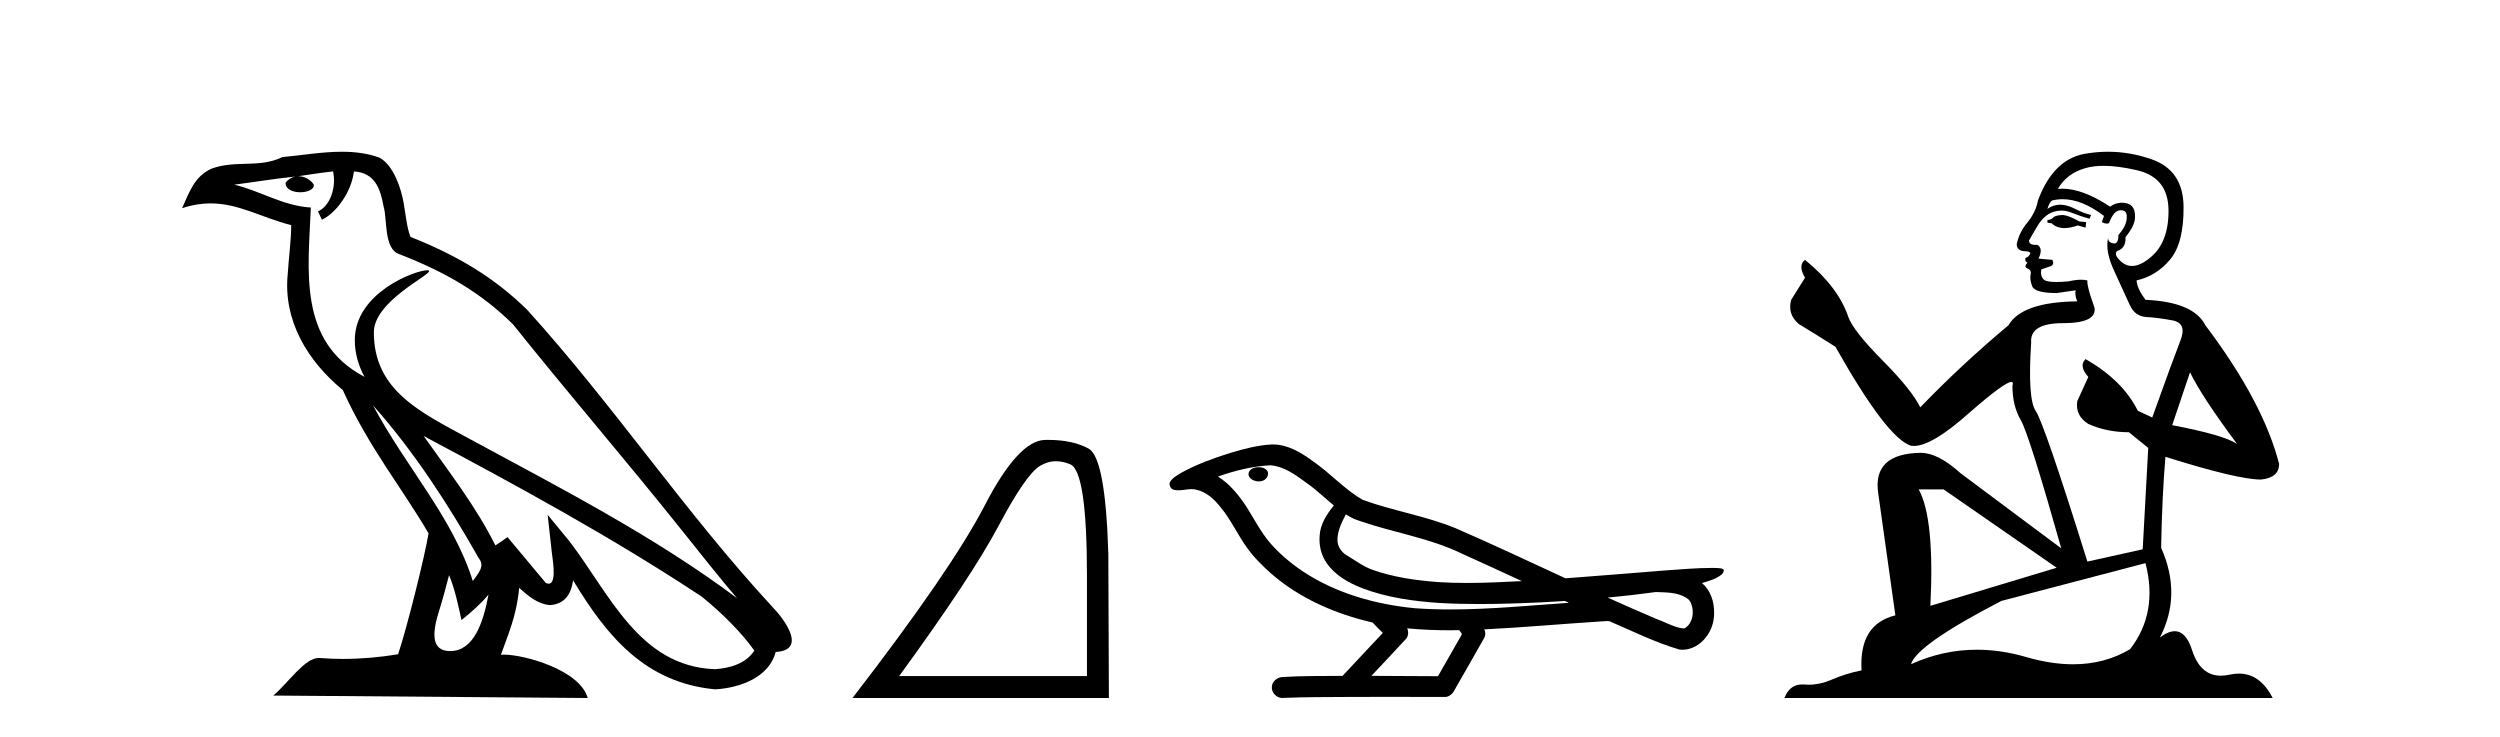
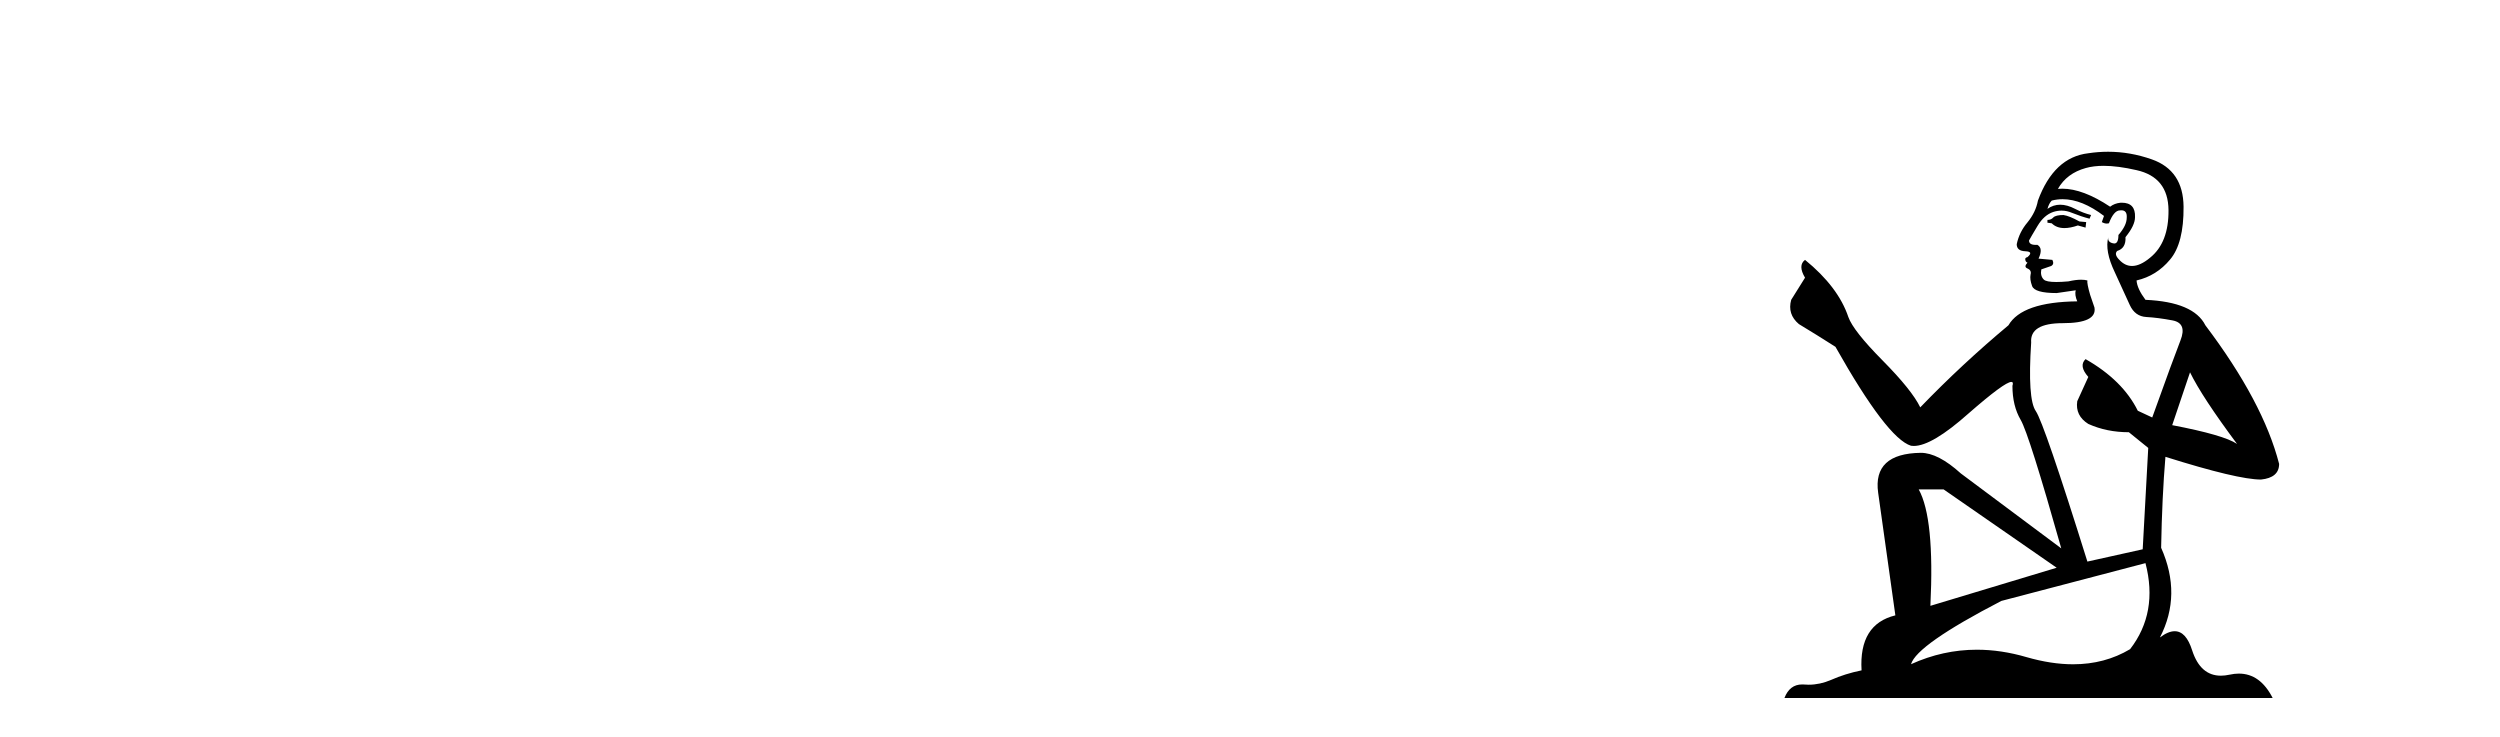
<svg xmlns="http://www.w3.org/2000/svg" width="139.0" height="41.0">
-   <path d="M 20.74 22.54 L 20.74 22.54 C 23.034 25.118 24.933 28.06 26.626 31.048 C 26.982 31.486 26.582 31.888 26.288 32.305 C 25.173 28.763 22.605 26.03 20.74 22.54 ZM 18.519 9.529 C 18.71 10.422 18.358 11.451 17.681 11.755 L 17.897 12.217 C 18.743 11.815 19.555 10.612 19.676 9.532 C 20.831 9.601 21.147 10.47 21.327 11.479 C 21.544 12.168 21.324 13.841 22.198 14.13 C 24.778 15.129 26.75 16.285 28.521 18.031 C 31.576 21.852 34.768 25.552 37.823 29.376 C 39.01 30.865 40.095 32.228 40.977 33.257 C 36.337 29.789 31.154 27.136 26.068 24.38 C 23.365 22.911 20.786 21.71 20.786 18.477 C 20.786 16.738 23.991 15.281 23.859 15.055 C 23.847 15.035 23.81 15.026 23.752 15.026 C 23.094 15.026 19.727 16.274 19.727 18.907 C 19.727 19.637 19.922 20.313 20.262 20.944 C 20.256 20.944 20.251 20.943 20.246 20.943 C 16.553 18.986 17.14 15.028 17.283 11.538 C 15.748 11.453 14.484 10.616 13.027 10.267 C 14.157 10.121 15.284 9.933 16.417 9.816 L 16.417 9.816 C 16.204 9.858 16.01 9.982 15.881 10.154 C 15.862 10.526 16.283 10.69 16.693 10.69 C 17.093 10.69 17.484 10.534 17.446 10.264 C 17.265 9.982 16.935 9.799 16.597 9.799 C 16.587 9.799 16.578 9.799 16.568 9.799 C 17.131 9.719 17.882 9.599 18.519 9.529 ZM 24.969 31.976 C 25.3 32.78 25.471 33.632 25.659 34.476 C 26.197 34.04 26.718 33.593 27.16 33.06 L 27.16 33.06 C 26.872 34.623 26.335 36.199 25.034 36.199 C 24.246 36.199 23.881 35.667 24.387 34.054 C 24.625 33.293 24.814 32.566 24.969 31.976 ZM 23.555 24.242 L 23.555 24.242 C 28.821 27.047 34.035 29.879 39.015 33.171 C 40.188 34.122 41.233 35.181 41.941 36.172 C 41.472 36.901 40.578 37.152 39.752 37.207 C 35.537 37.06 33.887 32.996 31.66 30.093 L 30.449 28.622 L 30.658 30.507 C 30.672 30.846 31.02 32.452 30.502 32.452 C 30.458 32.452 30.407 32.44 30.35 32.415 L 28.219 29.865 C 27.992 30.015 27.777 30.186 27.542 30.325 C 26.485 28.187 24.938 26.196 23.555 24.242 ZM 19.011 8.437 C 17.904 8.437 16.77 8.636 15.695 8.736 C 14.413 9.361 13.114 8.884 11.77 9.373 C 10.798 9.809 10.526 10.693 10.124 11.576 C 10.697 11.386 11.217 11.308 11.708 11.308 C 13.275 11.308 14.536 12.097 16.192 12.518 C 16.189 13.349 16.059 14.292 15.997 15.242 C 15.74 17.816 17.097 20.076 19.059 21.685 C 20.464 24.814 22.408 27.214 23.827 29.655 C 23.658 30.752 22.637 34.89 22.134 36.376 C 21.149 36.542 20.096 36.636 19.062 36.636 C 18.644 36.636 18.23 36.62 17.824 36.588 C 17.792 36.584 17.761 36.582 17.729 36.582 C 16.931 36.582 16.054 37.945 15.194 38.673 L 32.678 38.809 C 32.232 37.233 29.125 36.397 28.021 36.397 C 27.958 36.397 27.901 36.399 27.852 36.405 C 28.241 35.29 28.727 34.243 28.866 32.686 C 29.354 33.123 29.901 33.595 30.584 33.644 C 31.419 33.582 31.758 33.011 31.864 32.267 C 33.756 35.396 35.871 37.951 39.752 38.327 C 41.093 38.261 42.764 37.675 43.126 36.25 C 44.905 36.149 43.6 34.416 42.94 33.737 C 38.1 28.498 34.104 22.517 29.322 17.238 C 27.48 15.421 25.4 14.192 22.824 13.173 C 22.632 12.702 22.569 12.032 22.445 11.295 C 22.309 10.491 21.879 9.174 21.095 8.765 C 20.427 8.519 19.724 8.437 19.011 8.437 Z" style="fill:#000000;stroke:none" />
-   <path d="M 58.717 25.645 Q 59.101 25.645 59.512 25.819 Q 60.435 26.21 60.435 32.025 L 60.435 37.59 L 49.993 37.59 Q 54.026 32.056 55.526 29.227 Q 57.027 26.398 57.808 25.913 Q 58.241 25.645 58.717 25.645 ZM 58.273 24.458 Q 58.19 24.458 58.105 24.459 Q 56.62 24.491 54.76 28.086 Q 52.9 31.681 47.398 38.809 L 61.654 38.809 L 61.623 30.806 Q 61.466 25.46 60.528 24.944 Q 59.644 24.458 58.273 24.458 Z" style="fill:#000000;stroke:none" />
-   <path d="M 69.984 25.978 C 69.971 25.978 69.959 25.978 69.946 25.979 C 69.736 25.98 69.493 26.069 69.426 26.287 C 69.37 26.499 69.571 26.678 69.758 26.727 C 69.832 26.753 69.912 26.767 69.992 26.767 C 70.163 26.767 70.332 26.704 70.429 26.558 C 70.53 26.425 70.542 26.192 70.379 26.1 C 70.272 26.003 70.125 25.978 69.984 25.978 ZM 74.832 28.597 L 74.847 28.606 L 74.856 28.613 C 75.094 28.771 75.354 28.89 75.628 28.974 C 77.478 29.614 79.449 29.904 81.224 30.756 C 82.358 31.266 83.486 31.788 84.615 32.31 C 83.596 32.362 82.575 32.412 81.555 32.412 C 81.03 32.412 80.505 32.399 79.98 32.365 C 78.746 32.273 77.503 32.1 76.333 31.689 C 75.792 31.503 75.337 31.142 74.849 30.859 C 74.562 30.676 74.356 30.358 74.362 30.011 C 74.365 29.504 74.602 29.036 74.832 28.597 ZM 70.634 25.869 L 70.651 25.871 L 70.653 25.871 C 71.406 25.936 72.033 26.406 72.625 26.836 C 73.172 27.217 73.647 27.682 74.162 28.103 C 73.77 28.588 73.403 29.144 73.372 29.788 C 73.328 30.315 73.453 30.857 73.755 31.294 C 74.22 31.984 74.979 32.405 75.738 32.703 C 77.114 33.226 78.589 33.43 80.052 33.527 C 80.785 33.568 81.518 33.584 82.251 33.584 C 83.406 33.584 84.562 33.543 85.716 33.489 C 86.147 33.468 86.578 33.443 87.008 33.415 C 87.054 33.449 87.307 33.521 87.167 33.521 C 87.165 33.521 87.163 33.521 87.161 33.521 C 84.992 33.671 82.819 33.885 80.644 33.885 C 79.99 33.885 79.336 33.865 78.682 33.819 C 76.478 33.607 74.274 32.993 72.417 31.754 C 71.756 31.308 71.141 30.79 70.617 30.187 C 70.092 29.569 69.719 28.835 69.288 28.15 C 68.864 27.516 68.372 26.907 67.721 26.496 C 68.659 26.162 69.638 25.923 70.634 25.869 ZM 92.066 32.917 L 92.077 32.917 C 92.642 32.942 93.252 32.922 93.747 33.233 C 93.88 33.31 93.992 33.425 94.034 33.578 C 94.203 34.022 94.128 34.61 93.72 34.901 C 93.685 34.931 93.644 34.941 93.602 34.941 C 93.53 34.941 93.451 34.913 93.382 34.906 C 92.922 34.8 92.51 34.552 92.064 34.4 C 91.167 34.018 90.276 33.627 89.388 33.226 C 90.283 33.143 91.176 33.038 92.066 32.917 ZM 78.239 34.936 C 78.258 34.937 78.277 34.939 78.296 34.941 C 79.062 35.013 79.832 35.043 80.601 35.043 C 80.779 35.043 80.957 35.041 81.135 35.038 C 81.169 35.126 81.318 35.208 81.264 35.301 C 80.827 36.066 80.39 36.831 79.952 37.597 C 78.719 37.586 77.485 37.581 76.251 37.578 C 76.897 36.886 77.551 36.202 78.19 35.504 C 78.31 35.343 78.322 35.116 78.239 34.936 ZM 70.773 24.712 C 70.754 24.712 70.735 24.712 70.715 24.713 C 69.925 24.749 69.155 24.96 68.4 25.183 C 67.462 25.478 66.528 25.815 65.668 26.293 C 65.443 26.433 65.184 26.565 65.05 26.803 C 64.976 26.977 65.093 27.2 65.281 27.235 C 65.361 27.254 65.44 27.261 65.52 27.261 C 65.764 27.261 66.01 27.196 66.254 27.196 C 66.346 27.196 66.438 27.205 66.529 27.231 C 67.104 27.36 67.546 27.795 67.898 28.243 C 68.448 28.917 68.81 29.722 69.316 30.428 C 69.695 30.969 70.167 31.433 70.656 31.873 C 72.254 33.271 74.253 34.141 76.312 34.61 C 76.494 34.811 76.692 34.998 76.886 35.188 C 76.139 35.985 75.392 36.782 74.645 37.579 C 73.52 37.589 72.393 37.572 71.27 37.645 C 71.003 37.677 70.748 37.877 70.718 38.155 C 70.667 38.49 70.968 38.809 71.299 38.809 C 71.328 38.809 71.358 38.807 71.387 38.802 C 72.594 38.751 73.804 38.76 75.012 38.75 C 75.663 38.747 76.314 38.746 76.965 38.746 C 78.104 38.746 79.243 38.749 80.382 38.75 C 80.631 38.723 80.811 38.516 80.909 38.3 C 81.451 37.345 82.005 36.394 82.541 35.435 C 82.604 35.295 82.591 35.13 82.529 34.993 C 84.685 34.887 86.835 34.691 88.988 34.553 C 89.112 34.553 89.24 34.53 89.364 34.53 C 89.405 34.53 89.445 34.532 89.484 34.539 C 90.769 35.093 92.033 35.721 93.379 36.116 C 93.435 36.123 93.49 36.126 93.545 36.126 C 94.056 36.126 94.538 35.838 94.844 35.44 C 95.154 35.055 95.312 34.562 95.305 34.069 C 95.314 33.459 95.108 32.816 94.63 32.418 C 94.999 32.306 95.392 32.203 95.699 31.961 C 95.779 31.893 95.875 31.779 95.831 31.668 C 95.73 31.576 95.572 31.598 95.445 31.58 C 95.352 31.578 95.26 31.577 95.167 31.577 C 94.321 31.577 93.477 31.656 92.634 31.713 C 90.77 31.856 88.907 32.019 87.042 32.154 C 85.011 31.217 82.985 30.26 80.935 29.37 C 79.261 28.682 77.452 28.406 75.757 27.788 C 74.749 27.2 73.966 26.312 73.009 25.651 C 72.355 25.17 71.611 24.712 70.773 24.712 Z" style="fill:#000000;stroke:none" />
  <path d="M 114.727 11.955 Q 114.3 11.955 114.163 12.091 Q 114.043 12.228 113.838 12.228 L 113.838 12.382 L 114.077 12.416 Q 114.342 12.681 114.782 12.681 Q 115.108 12.681 115.53 12.535 L 115.957 12.655 L 115.991 12.348 L 115.615 12.313 Q 115.068 12.006 114.727 11.955 ZM 116.964 9.22 Q 117.752 9.22 118.792 9.46 Q 120.552 9.853 120.569 11.681 Q 120.586 13.492 119.544 14.329 Q 118.993 14.788 118.541 14.788 Q 118.152 14.788 117.836 14.449 Q 117.528 14.141 117.716 13.953 Q 118.212 13.8 118.177 13.185 Q 118.707 12.535 118.707 12.074 Q 118.74 11.27 117.968 11.27 Q 117.937 11.27 117.904 11.271 Q 117.562 11.305 117.323 11.493 Q 115.812 10.491 114.663 10.491 Q 114.539 10.491 114.419 10.503 L 114.419 10.503 Q 114.915 9.631 115.974 9.341 Q 116.406 9.22 116.964 9.22 ZM 121.765 20.701 Q 122.431 22.068 124.379 24.682 Q 123.644 24.186 120.774 23.639 L 121.765 20.701 ZM 114.682 11.076 Q 115.759 11.076 116.982 12.006 L 116.862 12.348 Q 117.006 12.431 117.141 12.431 Q 117.199 12.431 117.255 12.416 Q 117.528 11.698 117.87 11.698 Q 117.911 11.693 117.948 11.693 Q 118.277 11.693 118.246 12.108 Q 118.246 12.535 117.785 13.065 Q 117.785 13.538 117.555 13.538 Q 117.519 13.538 117.477 13.526 Q 117.17 13.458 117.221 13.185 L 117.221 13.185 Q 117.016 13.953 117.58 15.132 Q 118.126 16.328 118.417 16.96 Q 118.707 17.592 119.339 17.626 Q 119.971 17.66 120.791 17.814 Q 121.611 17.968 121.235 18.925 Q 120.86 19.881 119.664 23.212 L 118.861 22.837 Q 118.024 21.145 115.957 19.967 L 115.957 19.967 Q 115.564 20.342 116.11 20.957 L 115.495 22.307 Q 115.376 23.11 116.11 23.571 Q 117.135 24.032 118.365 24.032 L 119.442 24.904 L 119.134 30.541 L 116.059 31.224 Q 113.65 23.52 113.189 22.854 Q 112.728 22.187 112.933 19.044 Q 112.848 17.968 114.692 17.968 Q 116.606 17.968 116.452 17.097 L 116.213 16.396 Q 116.025 15.747 116.059 15.593 Q 115.909 15.552 115.709 15.552 Q 115.41 15.552 115 15.645 Q 114.613 15.679 114.332 15.679 Q 113.77 15.679 113.633 15.542 Q 113.428 15.337 113.497 14.978 L 114.043 14.79 Q 114.231 14.688 114.112 14.449 L 113.343 14.38 Q 113.616 13.8 113.275 13.612 Q 113.223 13.615 113.178 13.615 Q 112.813 13.615 112.813 13.373 Q 112.933 13.15 113.292 12.553 Q 113.65 11.955 114.163 11.784 Q 114.393 11.71 114.62 11.71 Q 114.915 11.71 115.205 11.835 Q 115.717 12.04 116.179 12.16 L 116.264 11.955 Q 115.837 11.852 115.376 11.613 Q 114.932 11.382 114.547 11.382 Q 114.163 11.382 113.838 11.613 Q 113.924 11.305 114.077 11.152 Q 114.374 11.076 114.682 11.076 ZM 108.064 27.21 L 114.351 31.566 L 107.33 33.684 Q 107.569 28.816 106.68 27.21 ZM 119.288 31.31 Q 120.005 34.06 118.434 36.093 Q 117.026 36.934 115.264 36.934 Q 114.054 36.934 112.677 36.537 Q 111.265 36.124 109.913 36.124 Q 108.025 36.124 106.253 36.93 Q 106.561 35.854 111.276 33.411 L 119.288 31.31 ZM 117.209 8.437 Q 116.662 8.437 116.11 8.521 Q 114.197 8.743 113.309 11.152 Q 113.189 11.801 112.728 12.365 Q 112.267 12.911 112.13 13.578 Q 112.13 13.953 112.608 13.97 Q 113.087 13.988 112.728 14.295 Q 112.574 14.329 112.608 14.449 Q 112.625 14.568 112.728 14.603 Q 112.506 14.842 112.728 14.927 Q 112.967 15.03 112.899 15.269 Q 112.848 15.525 112.984 15.901 Q 113.121 16.294 114.351 16.294 L 115.41 16.14 L 115.41 16.14 Q 115.342 16.396 115.495 16.755 Q 112.42 16.789 111.669 18.087 Q 109.089 20.24 106.766 22.649 Q 106.305 21.692 104.665 20.035 Q 103.042 18.395 102.768 17.626 Q 102.205 15.952 100.36 14.449 Q 99.95 14.756 100.36 15.44 L 99.591 16.67 Q 99.369 17.472 100.018 18.019 Q 101.009 18.617 102.051 19.283 Q 104.921 24.374 106.253 24.784 Q 106.327 24.795 106.407 24.795 Q 107.421 24.795 109.448 22.99 Q 111.456 21.235 111.83 21.235 Q 111.962 21.235 111.891 21.453 Q 111.891 22.563 112.352 23.349 Q 112.813 24.135 114.607 30.49 L 109.021 26.322 Q 107.757 25.177 106.8 25.177 Q 104.118 25.211 104.426 27.398 L 105.382 34.214 Q 103.349 34.709 103.503 37.272 Q 102.581 37.46 101.812 37.801 Q 101.191 38.07 100.558 38.07 Q 100.425 38.07 100.291 38.058 Q 100.245 38.055 100.201 38.055 Q 99.504 38.055 99.215 38.809 L 126.36 38.809 Q 125.668 37.452 124.483 37.452 Q 124.237 37.452 123.969 37.511 Q 123.71 37.568 123.48 37.568 Q 122.339 37.568 121.884 36.161 Q 121.547 35.096 120.913 35.096 Q 120.55 35.096 120.091 35.444 Q 121.321 33.069 120.159 30.456 Q 120.21 27.62 120.398 25.399 Q 124.413 26.663 125.711 26.663 Q 126.719 26.561 126.719 25.792 Q 125.831 22.341 122.619 18.087 Q 121.97 16.789 119.288 16.67 Q 118.827 16.055 118.792 15.593 Q 119.903 15.337 120.655 14.432 Q 121.423 13.526 121.406 11.493 Q 121.389 9.478 119.647 8.863 Q 118.44 8.437 117.209 8.437 Z" style="fill:#000000;stroke:none" />
</svg>